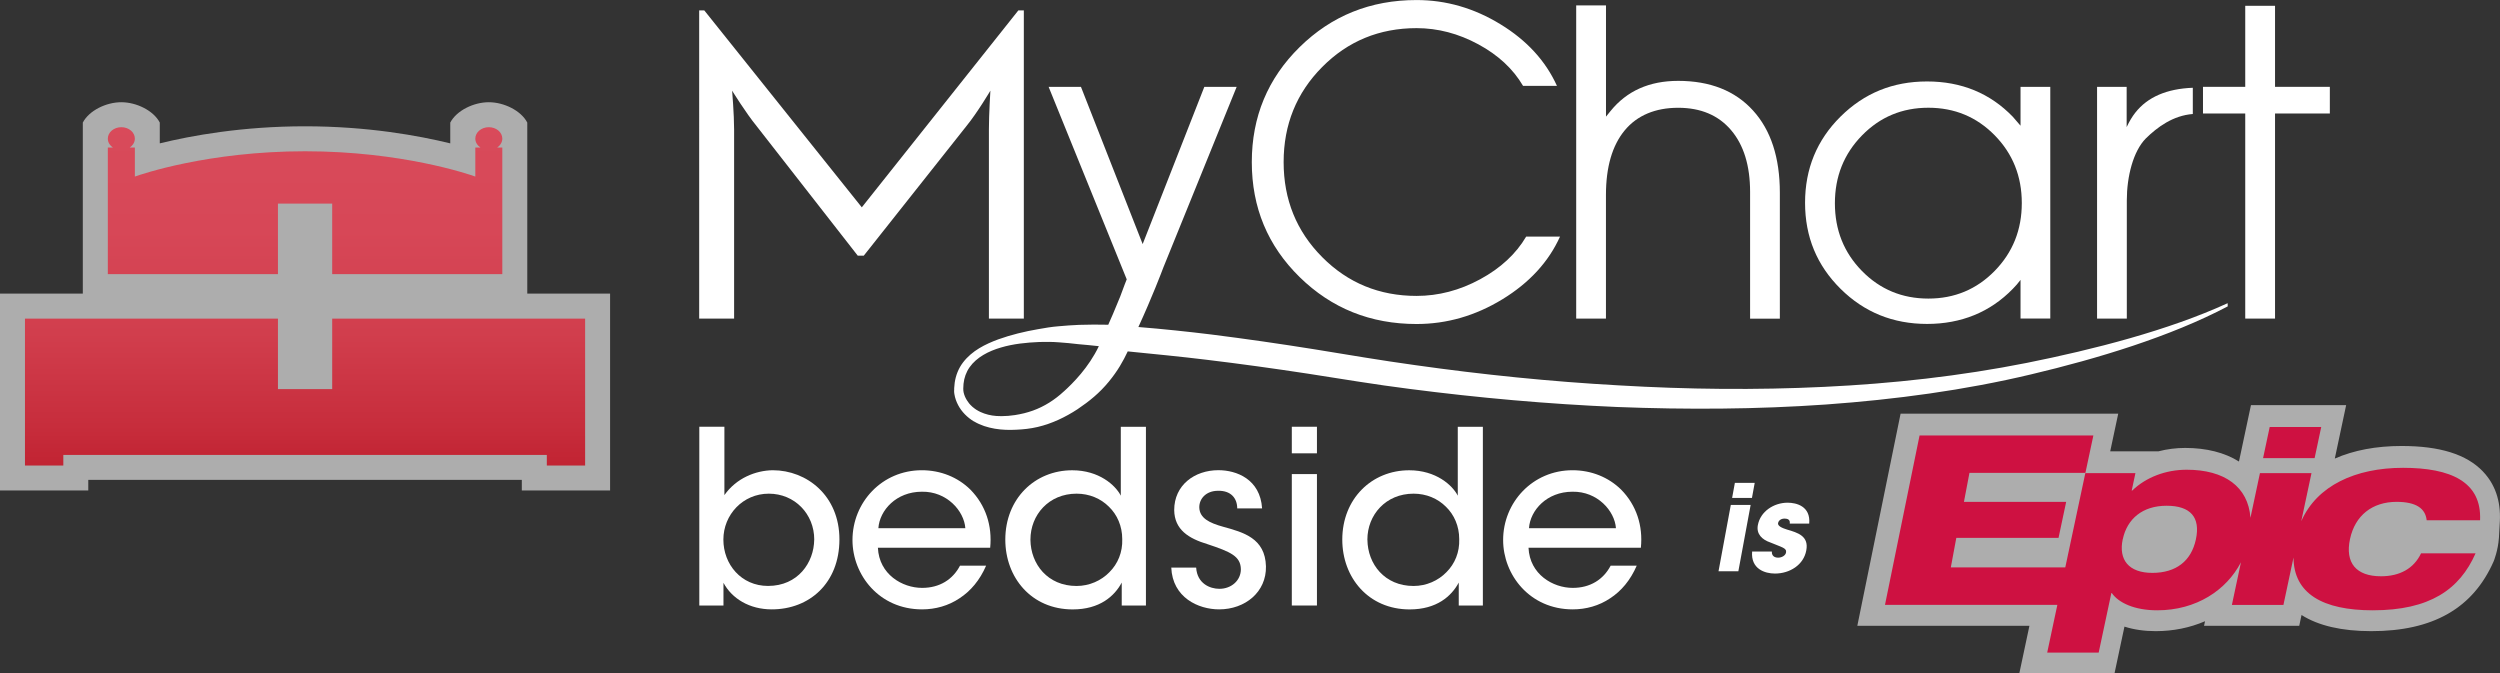
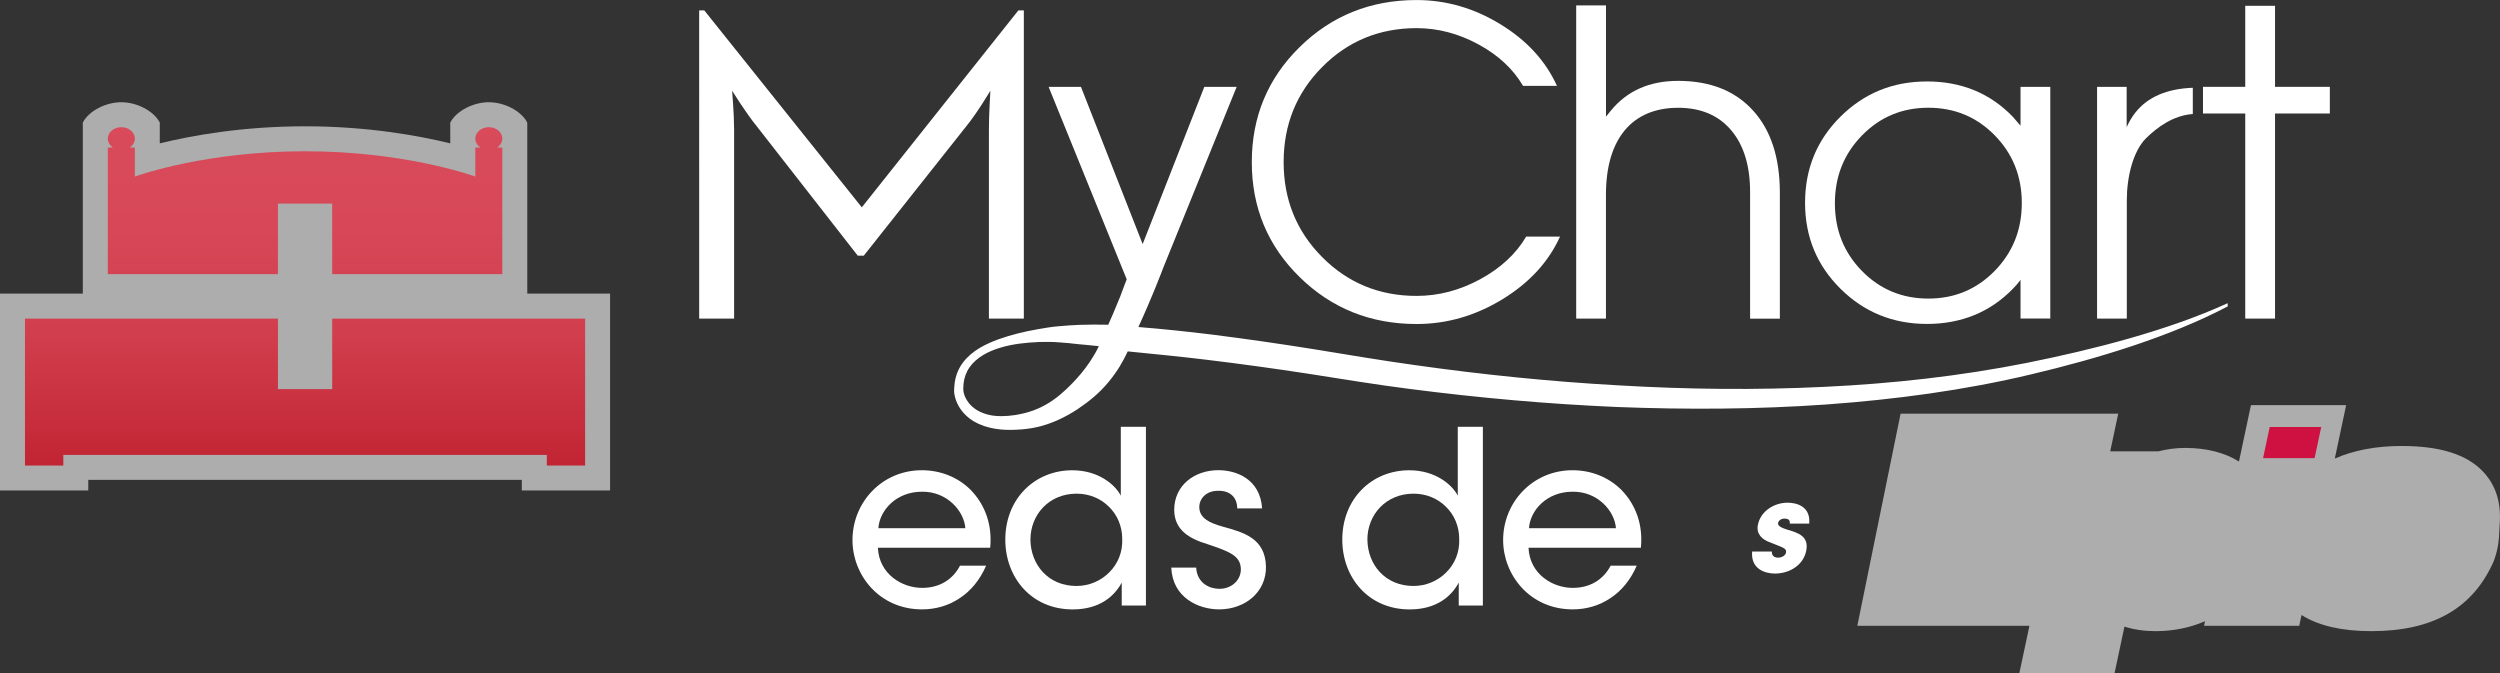
<svg xmlns="http://www.w3.org/2000/svg" xmlns:xlink="http://www.w3.org/1999/xlink" id="Layer_2" data-name="Layer 2" viewBox="0 0 589.87 158.9">
  <rect x="0" y="0" width="589.87" height="158.9" fill="#333333" stroke="none" />
  <defs>
    <style>
      .cls-1 {
        fill: url(#New_Gradient_Swatch_3);
      }

      .cls-1, .cls-2, .cls-3, .cls-4, .cls-5, .cls-6 {
        stroke-width: 0px;
      }

      .cls-2 {
        fill: url(#New_Gradient_Swatch_3-2);
      }

      .cls-3 {
        fill: none;
      }

      .cls-4 {
        opacity: .6;
      }

      .cls-4, .cls-6 {
        fill: #fff;
      }

      .cls-5 {
        fill: #ce1141;
      }
    </style>
    <linearGradient id="New_Gradient_Swatch_3" data-name="New Gradient Swatch 3" x1="71.98" y1="114.97" x2="71.98" y2="24.43" gradientUnits="userSpaceOnUse">
      <stop offset="0" stop-color="#be1e2d" />
      <stop offset=".16" stop-color="#c72d3c" />
      <stop offset=".4" stop-color="#d13e4d" />
      <stop offset=".67" stop-color="#d74757" />
      <stop offset="1" stop-color="#d94b5b" />
    </linearGradient>
    <linearGradient id="New_Gradient_Swatch_3-2" data-name="New Gradient Swatch 3" x1="71.98" y1="114.97" x2="71.98" y2="24.43" xlink:href="#New_Gradient_Swatch_3" />
  </defs>
  <g id="Hybrid">
    <g>
      <g>
        <g>
          <polygon class="cls-3" points="26.65 34.82 26.65 34.82 26.65 34.82 26.65 34.82" />
          <polygon class="cls-3" points="30.59 34.82 30.59 34.82 30.59 34.82 30.59 34.82" />
-           <path class="cls-3" d="M114.1,30.23l-.09-.29c-.25.17-.47.38-.66.61v.06c.23-.15.47-.29.74-.39Z" />
          <path class="cls-3" d="M117.31,30.61v-.06c-.19-.24-.41-.45-.66-.62l-.09.29c.27.1.52.23.75.39Z" />
          <polygon class="cls-3" points="71.47 85.92 72.48 85.92 72.48 70.58 72.48 69.29 72.48 53.94 71.47 53.94 71.47 69.29 71.47 70.58 71.47 85.92" />
          <path class="cls-3" d="M30.59,30.6v-.06c-.19-.24-.42-.46-.68-.63l-.09.3c.28.1.53.23.77.39Z" />
          <path class="cls-3" d="M27.42,30.22l-.09-.31c-.26.17-.49.39-.68.63v.06c.24-.16.49-.3.78-.39Z" />
          <path class="cls-4" d="M124.41,69.29V28.92h0c-1.48-2.84-5.51-4.8-9.08-4.8s-7.6,1.96-9.09,4.8h0v4.91c-7.39-1.81-19.44-4.03-34.27-4.03s-26.88,2.21-34.27,4.03v-4.91h0c-1.48-2.84-5.51-4.8-9.08-4.8s-7.6,1.96-9.08,4.8h0v40.36H0v46.45h20.83v-2.51h102.29v2.51h20.83v-46.45h-19.54ZM26.65,34.82s0,0,0,0h0ZM30.59,34.82h0s0,0,0,0h0Z" />
        </g>
        <path class="cls-4" d="M585.85,111.25h0c-3.87-4.05-10.15-6.02-19.2-6.02-5.99,0-11.27,1-15.76,2.97l2.68-12.61h-22.46l-2.83,13.31c-3.35-2.11-7.69-3.21-12.69-3.21-2.15,0-4.26.27-6.31.8h-11.38l1.89-8.88h-51.35l-10.21,50.05h40.61l-2.39,11.24h22.46l2.35-11.05c2.21.71,4.69,1.07,7.39,1.07,4.1,0,8.06-.8,11.62-2.34l-.23,1.08h22.46l.54-2.55c3.98,2.53,9.5,3.81,16.46,3.81,14.55,0,24-5.38,28.88-16.49.04-.1,1.04-2.54,1.24-5.59l.22-3.97c.21-4.71-1.13-8.62-4-11.62Z" />
        <path class="cls-6" d="M368.09,55.81c-2.7,5.98-7.24,10.92-13.61,14.81-6.38,3.89-13.12,5.83-20.24,5.83-10.86,0-20.06-3.69-27.59-11.07-7.53-7.38-11.29-16.42-11.29-27.12s3.76-19.75,11.29-27.15c7.53-7.4,16.73-11.1,27.59-11.1,6.96,0,13.55,1.9,19.78,5.71,6.23,3.8,10.67,8.65,13.34,14.54h-8c-2.34-4-5.86-7.27-10.56-9.81-4.7-2.54-9.55-3.81-14.56-3.81-8.78,0-16.21,3.06-22.27,9.17-6.07,6.11-9.1,13.6-9.1,22.44s3.03,16.32,9.1,22.42c6.06,6.1,13.49,9.15,22.27,9.15,5.17,0,10.17-1.31,15-3.93,4.83-2.62,8.45-5.98,10.86-10.07h8Z" />
        <path class="cls-6" d="M371.91,1.27h7.02v26.25l1.07-1.32c3.84-4.75,9.16-7.12,15.95-7.12,7.54,0,13.43,2.33,17.66,6.98,4.23,4.65,6.34,11.12,6.34,19.42v29.71h-7.02v-29.9c0-6.21-1.5-11.07-4.49-14.59-2.99-3.51-7.15-5.27-12.49-5.27s-9.67,1.78-12.61,5.34c-2.94,3.56-4.42,8.64-4.42,15.24v29.17h-7.02V1.27Z" />
        <path class="cls-6" d="M476.74,20.49v9.17l-1.81-2.1c-5.37-5.56-12.12-8.34-20.24-8.34s-14.84,2.77-20.42,8.29c-5.58,5.53-8.37,12.31-8.37,20.34s2.79,14.76,8.37,20.29c5.58,5.53,12.38,8.29,20.42,8.29s14.88-2.77,20.24-8.29c.65-.65,1.25-1.35,1.81-2.1v9.12h7.02V20.49h-7.02ZM470.65,63.91c-4.26,4.36-9.48,6.54-15.66,6.54s-11.4-2.17-15.66-6.51c-4.26-4.34-6.39-9.67-6.39-15.98s2.13-11.64,6.39-16c4.26-4.36,9.48-6.54,15.66-6.54s11.4,2.17,15.66,6.51c4.26,4.34,6.39,9.67,6.39,15.98s-2.13,11.64-6.39,16Z" />
        <path class="cls-6" d="M494.81,20.49h6.97v9.5c.62-1.33,1.3-2.47,2.05-3.42,2.89-3.67,7.41-5.63,13.56-5.86v6.19c-4.65.36-8.34,3.07-11.08,5.76-2.99,3.02-4.49,8.99-4.49,14.62v27.89h-7.02V20.49Z" />
        <path class="cls-6" d="M529.76,75.17V26.78h-9.97v-6.29h9.97V1.37h7.03v19.12h12.93v6.29h-12.93v48.39h-7.03Z" />
        <path class="cls-6" d="M164.99,2.45h1.18l37.17,46.47L240.28,2.45h1.29v72.73h-8.24V30.57c0-3.65.35-9.18.35-9.18,0,0-3.06,5.18-5.65,8.35l-24.23,30.59h-1.41l-23.88-30.59c-2.59-3.18-5.77-8.35-5.77-8.35,0,0,.47,5.53.47,9.18v44.61h-8.24V2.45Z" />
        <g>
          <path class="cls-3" d="M249.83,80.77c-1.54-.12-3.02-.12-4.59-.08-3.08.13-6.17.44-9.1,1.31-2.89.85-5.72,2.3-7.37,4.64-.82,1.16-1.29,2.51-1.44,3.93-.03.34-.06.72-.06,1.07,0,.35.02.69.08.93.14.62.41,1.26.75,1.83.15.25.32.48.5.71.03.04.06.09.1.13.15.19.33.35.5.52.09.08.17.17.26.25.16.14.34.27.51.4.12.09.25.18.37.26.17.11.34.21.52.3.15.08.3.16.45.23,1.16.54,2.46.85,3.78.95.4.03.8.04,1.2.04,1.05,0,2.11-.09,3.16-.25.76-.12,1.41-.26,2.2-.44.68-.17,1.38-.38,2.05-.62,2.7-.97,5.16-2.54,7.28-4.51,2.15-1.94,5.88-5.68,8.27-10.69-1.34-.18-3.47-.33-4.81-.47-1.54-.18-3.08-.33-4.62-.44Z" />
          <path class="cls-6" d="M525.6,71.54c-13.96,6.41-31.73,10.95-47.37,14.08-15.65,3.11-31.7,4.9-47.82,5.66-16.12.78-32.31.6-48.43-.35-16.12-.89-32.18-2.53-48.08-4.78-7.98-1.1-15.8-2.44-23.86-3.75-8.02-1.28-16.09-2.45-24.19-3.47-5.53-.68-11.61-1.32-17.25-1.77.01-.03.03-.06.04-.09,3.17-6.89,5.38-12.71,5.88-14.03l17.27-42.55h-7.63l-14.55,37.1-3.14-8-11.42-29.1h-7.63l18.43,45.42-.44,1.11c-.38.98-.73,1.97-1.1,2.95-1.11,2.73-2.47,5.95-2.82,6.65-2.29-.05-4.58-.05-6.88.03-1.61.07-3.22.18-4.84.33-1.62.13-3.28.4-4.85.69-3.18.55-6.34,1.31-9.41,2.41-3.02,1.13-6.14,2.63-8.28,5.43-1.06,1.38-1.73,3.08-1.97,4.79-.06.43-.1.85-.12,1.28v.32s-.02.34-.02.34c0,0,0,0,0,0v.02c0,.27.03.51.07.74.15.93.46,1.78.88,2.58.84,1.6,2.18,2.93,3.71,3.85.01,0,.03.01.04.02,0,0,0,0,.01-.01,1.52.91,3.22,1.42,4.9,1.71,1.7.29,3.4.33,5.08.24.81-.03,1.72-.11,2.48-.2.87-.11,1.71-.25,2.55-.45,3.36-.79,6.52-2.3,9.39-4.18,2.85-1.92,5.2-3.84,7.38-6.49,2.1-2.54,3.41-4.89,4.48-7.16,6.12.62,12.46,1.22,18.56,1.97,7.99.96,15.96,2.07,23.91,3.28,7.9,1.23,16,2.59,24.09,3.61,16.2,2.1,32.54,3.56,48.94,4.26,16.4.64,32.88.56,49.26-.59,16.36-1.18,32.67-3.36,48.39-7.11,15.7-3.72,32.84-8.9,46.39-16.04l-.02-.75ZM250.99,92.37c-2.12,1.97-4.58,3.54-7.28,4.51-.67.24-1.37.45-2.05.62-.79.18-1.44.33-2.2.44-1.06.16-2.12.25-3.16.25-.4,0-.8-.01-1.2-.04-1.32-.09-2.62-.41-3.78-.95-.15-.07-.31-.15-.45-.23-.18-.09-.35-.19-.52-.3-.13-.08-.25-.17-.37-.26-.17-.13-.35-.25-.51-.4-.09-.08-.17-.17-.26-.25-.17-.17-.35-.33-.5-.52-.03-.04-.06-.09-.1-.13-.18-.23-.35-.46-.5-.71-.35-.57-.62-1.21-.75-1.83-.06-.25-.08-.58-.08-.93,0-.36.03-.74.06-1.07.14-1.42.62-2.76,1.44-3.93,1.65-2.34,4.48-3.8,7.37-4.64,2.92-.87,6.02-1.18,9.1-1.31,1.57-.04,3.05-.04,4.59.08,1.53.1,3.08.26,4.62.44,1.34.14,3.48.29,4.81.47-2.39,5.01-6.12,8.75-8.27,10.69Z" />
        </g>
        <g>
-           <path class="cls-6" d="M164.99,100.69h5.93v16.13c2.85-4.05,7.41-5.81,11.4-5.87,8.04,0,15.74,5.99,15.74,16.31s-7.07,16.52-15.96,16.52c-5.3,0-9.41-2.56-11.4-6.27v5.36h-5.7v-42.18ZM192.12,127.31c0-6.04-4.61-10.83-10.72-10.83s-10.72,4.96-10.72,10.83,4.22,10.94,10.54,10.94c7.07,0,10.83-5.53,10.89-10.89v-.05Z" />
-           <path class="cls-6" d="M207.14,129.25c.28,6.27,5.75,9.46,10.43,9.46,4.16,0,7.24-1.99,8.94-5.24h6.16c-1.48,3.42-3.65,5.99-6.27,7.69-2.62,1.77-5.7,2.62-8.84,2.62-10.15,0-16.42-8.15-16.42-16.36,0-8.89,6.96-16.47,16.36-16.47,4.44,0,8.49,1.65,11.45,4.56,3.65,3.71,5.19,8.55,4.68,13.73h-26.51ZM227.77,124.63c-.29-4.1-4.39-8.72-10.26-8.61-6.04,0-9.97,4.38-10.26,8.61h20.52Z" />
+           <path class="cls-6" d="M207.14,129.25c.28,6.27,5.75,9.46,10.43,9.46,4.16,0,7.24-1.99,8.94-5.24h6.16c-1.48,3.42-3.65,5.99-6.27,7.69-2.62,1.77-5.7,2.62-8.84,2.62-10.15,0-16.42-8.15-16.42-16.36,0-8.89,6.96-16.47,16.36-16.47,4.44,0,8.49,1.65,11.45,4.56,3.65,3.71,5.19,8.55,4.68,13.73h-26.51ZM227.77,124.63c-.29-4.1-4.39-8.72-10.26-8.61-6.04,0-9.97,4.38-10.26,8.61Z" />
          <path class="cls-6" d="M270.37,142.87h-5.7v-5.41c-1.71,3.2-5.19,6.33-11.57,6.33-9.75,0-15.9-7.52-15.9-16.47,0-9.64,6.95-16.36,15.79-16.36,6.33,0,10.2,3.53,11.46,5.99v-16.25h5.93v42.18ZM243.13,127.37c.06,5.7,4.04,10.89,10.88,10.89,3.02,0,5.82-1.26,7.75-3.25,2-1.99,3.14-4.73,3.03-7.81,0-3.08-1.2-5.76-3.14-7.64-1.94-1.94-4.62-3.08-7.64-3.08-6.55,0-10.88,5.02-10.88,10.83v.05Z" />
          <path class="cls-6" d="M291.92,119.96c0-2.4-1.48-4.22-4.51-4.16-2.9,0-4.5,1.93-4.44,3.99.11,2.45,2.33,3.59,5.64,4.5,4.74,1.31,9.92,2.68,10.09,9.35.12,6.04-4.9,10.14-11.05,10.14-4.91,0-11-2.79-11.29-9.86h5.87c.23,3.76,3.25,5.01,5.48,5.01,2.85,0,5.07-1.99,5.07-4.62-.06-3.07-2.4-4.1-7.92-5.93-4.33-1.31-7.75-3.36-7.81-8.03,0-5.88,4.79-9.41,10.43-9.41,4.27,0,9.86,2.11,10.31,9.01h-5.87Z" />
-           <path class="cls-6" d="M304.8,100.69h5.93v6.27h-5.93v-6.27ZM304.8,111.86h5.93v31.01h-5.93v-31.01Z" />
          <path class="cls-6" d="M349.88,142.87h-5.69v-5.41c-1.71,3.2-5.19,6.33-11.58,6.33-9.74,0-15.9-7.52-15.9-16.47,0-9.64,6.95-16.36,15.79-16.36,6.33,0,10.2,3.53,11.46,5.99v-16.25h5.92v42.18ZM322.64,127.37c.06,5.7,4.05,10.89,10.89,10.89,3.02,0,5.82-1.26,7.75-3.25,2-1.99,3.13-4.73,3.02-7.81,0-3.08-1.2-5.76-3.14-7.64-1.94-1.94-4.62-3.08-7.64-3.08-6.56,0-10.89,5.02-10.89,10.83v.05Z" />
          <path class="cls-6" d="M360.65,129.25c.28,6.27,5.76,9.46,10.43,9.46,4.16,0,7.24-1.99,8.95-5.24h6.15c-1.48,3.42-3.64,5.99-6.26,7.69-2.62,1.77-5.7,2.62-8.84,2.62-10.14,0-16.42-8.15-16.42-16.36,0-8.89,6.96-16.47,16.37-16.47,4.44,0,8.49,1.65,11.46,4.56,3.65,3.71,5.19,8.55,4.67,13.73h-26.51ZM381.28,124.63c-.29-4.1-4.39-8.72-10.26-8.61-6.05,0-9.98,4.38-10.26,8.61h20.52Z" />
        </g>
        <g>
          <polygon class="cls-1" points="129.16 75.18 129.02 75.18 78.38 75.18 78.38 91.81 65.58 91.81 65.58 75.18 14.94 75.18 14.8 75.18 5.89 75.18 5.89 109.84 14.94 109.84 14.94 107.34 129.02 107.34 129.02 109.84 138.06 109.84 138.06 75.18 129.16 75.18" />
          <path class="cls-2" d="M31.81,64.68h33.77v-16.64h12.8v16.64h40.14v-29.87h-1.21c.73-.49,1.21-1.26,1.21-2.11,0-1.48-1.42-2.69-3.18-2.69s-3.19,1.21-3.19,2.69c0,.86.48,1.62,1.21,2.11h-1.21v6.85c-1.57-.56-17.34-5.97-40.17-5.97s-38.62,5.42-40.16,5.97v-6.85h-1.22c.74-.49,1.22-1.26,1.22-2.11,0-1.48-1.42-2.69-3.19-2.69s-3.19,1.21-3.19,2.69c0,.86.47,1.62,1.21,2.11h-1.21v29.87h6.38Z" />
        </g>
        <g>
          <polygon class="cls-5" points="547.69 100.75 535.53 100.75 533.97 108.09 546.13 108.09 547.69 100.75" />
-           <path class="cls-5" d="M483.02,153.98h12.16l2.99-14.05h.11c1.58,2.29,5.33,4.07,10.72,4.07,9.22,0,16.34-4.76,19.75-11.33l-2.14,10.07h12.16l2.38-11.19c.06,8.47,6.82,12.45,18.7,12.45,13.4,0,20.48-4.87,24.26-13.45h-12.86c-1.72,3.63-5.07,5.42-9.46,5.42-5.85,0-8.51-3.15-7.31-8.78,1.2-5.62,5.31-8.78,10.99-8.78,4.63,0,6.81,1.57,7.1,4.34h12.6c.41-9.11-6.98-12.37-18.17-12.37s-20.33,4.18-24.02,12.6l2.41-11.34h-12.16l-2.24,10.53c-.53-7.31-6.09-11.34-15.05-11.34-4.93,0-9.61,1.78-12.86,4.93h-.11l.88-4.13h-11.82l-4.73,22.25h-27.01l1.3-6.98h24.12l1.8-8.49h-24.12l1.3-6.84h27.36l1.88-8.83h-41.01l-8.16,39.97h40.67l-2.39,11.24ZM500.86,127.25c1.02-4.82,4.66-7.92,10.34-7.92s8.02,2.75,6.92,7.92c-1.1,5.16-4.72,7.92-10.29,7.92s-8-3.1-6.98-7.92Z" />
        </g>
      </g>
      <g>
-         <path class="cls-6" d="M408.38,119.14h4.68l-2.9,15.65h-4.68l2.9-15.65ZM409.34,113.93h4.68l-.65,3.55h-4.68l.65-3.55Z" />
        <path class="cls-6" d="M422.29,123.54c.03-.34.14-1.18-1.24-1.18-.99,0-1.44.62-1.52,1.04-.14.71.93,1.18,2.12,1.55,2.51.73,5.19,1.52,4.54,4.91-.62,3.44-3.92,5.47-7.39,5.47-2.37,0-5.73-1.07-5.39-5.19h4.65c-.08,1.44,1.3,1.44,1.49,1.44.79,0,1.72-.45,1.86-1.21.2-1.07-.93-1.21-3.69-2.37-1.92-.65-3.36-1.97-2.96-4.09.59-3.24,3.78-5.3,7.02-5.3,2.06,0,5.47.82,5.1,4.94h-4.6Z" />
      </g>
    </g>
  </g>
</svg>